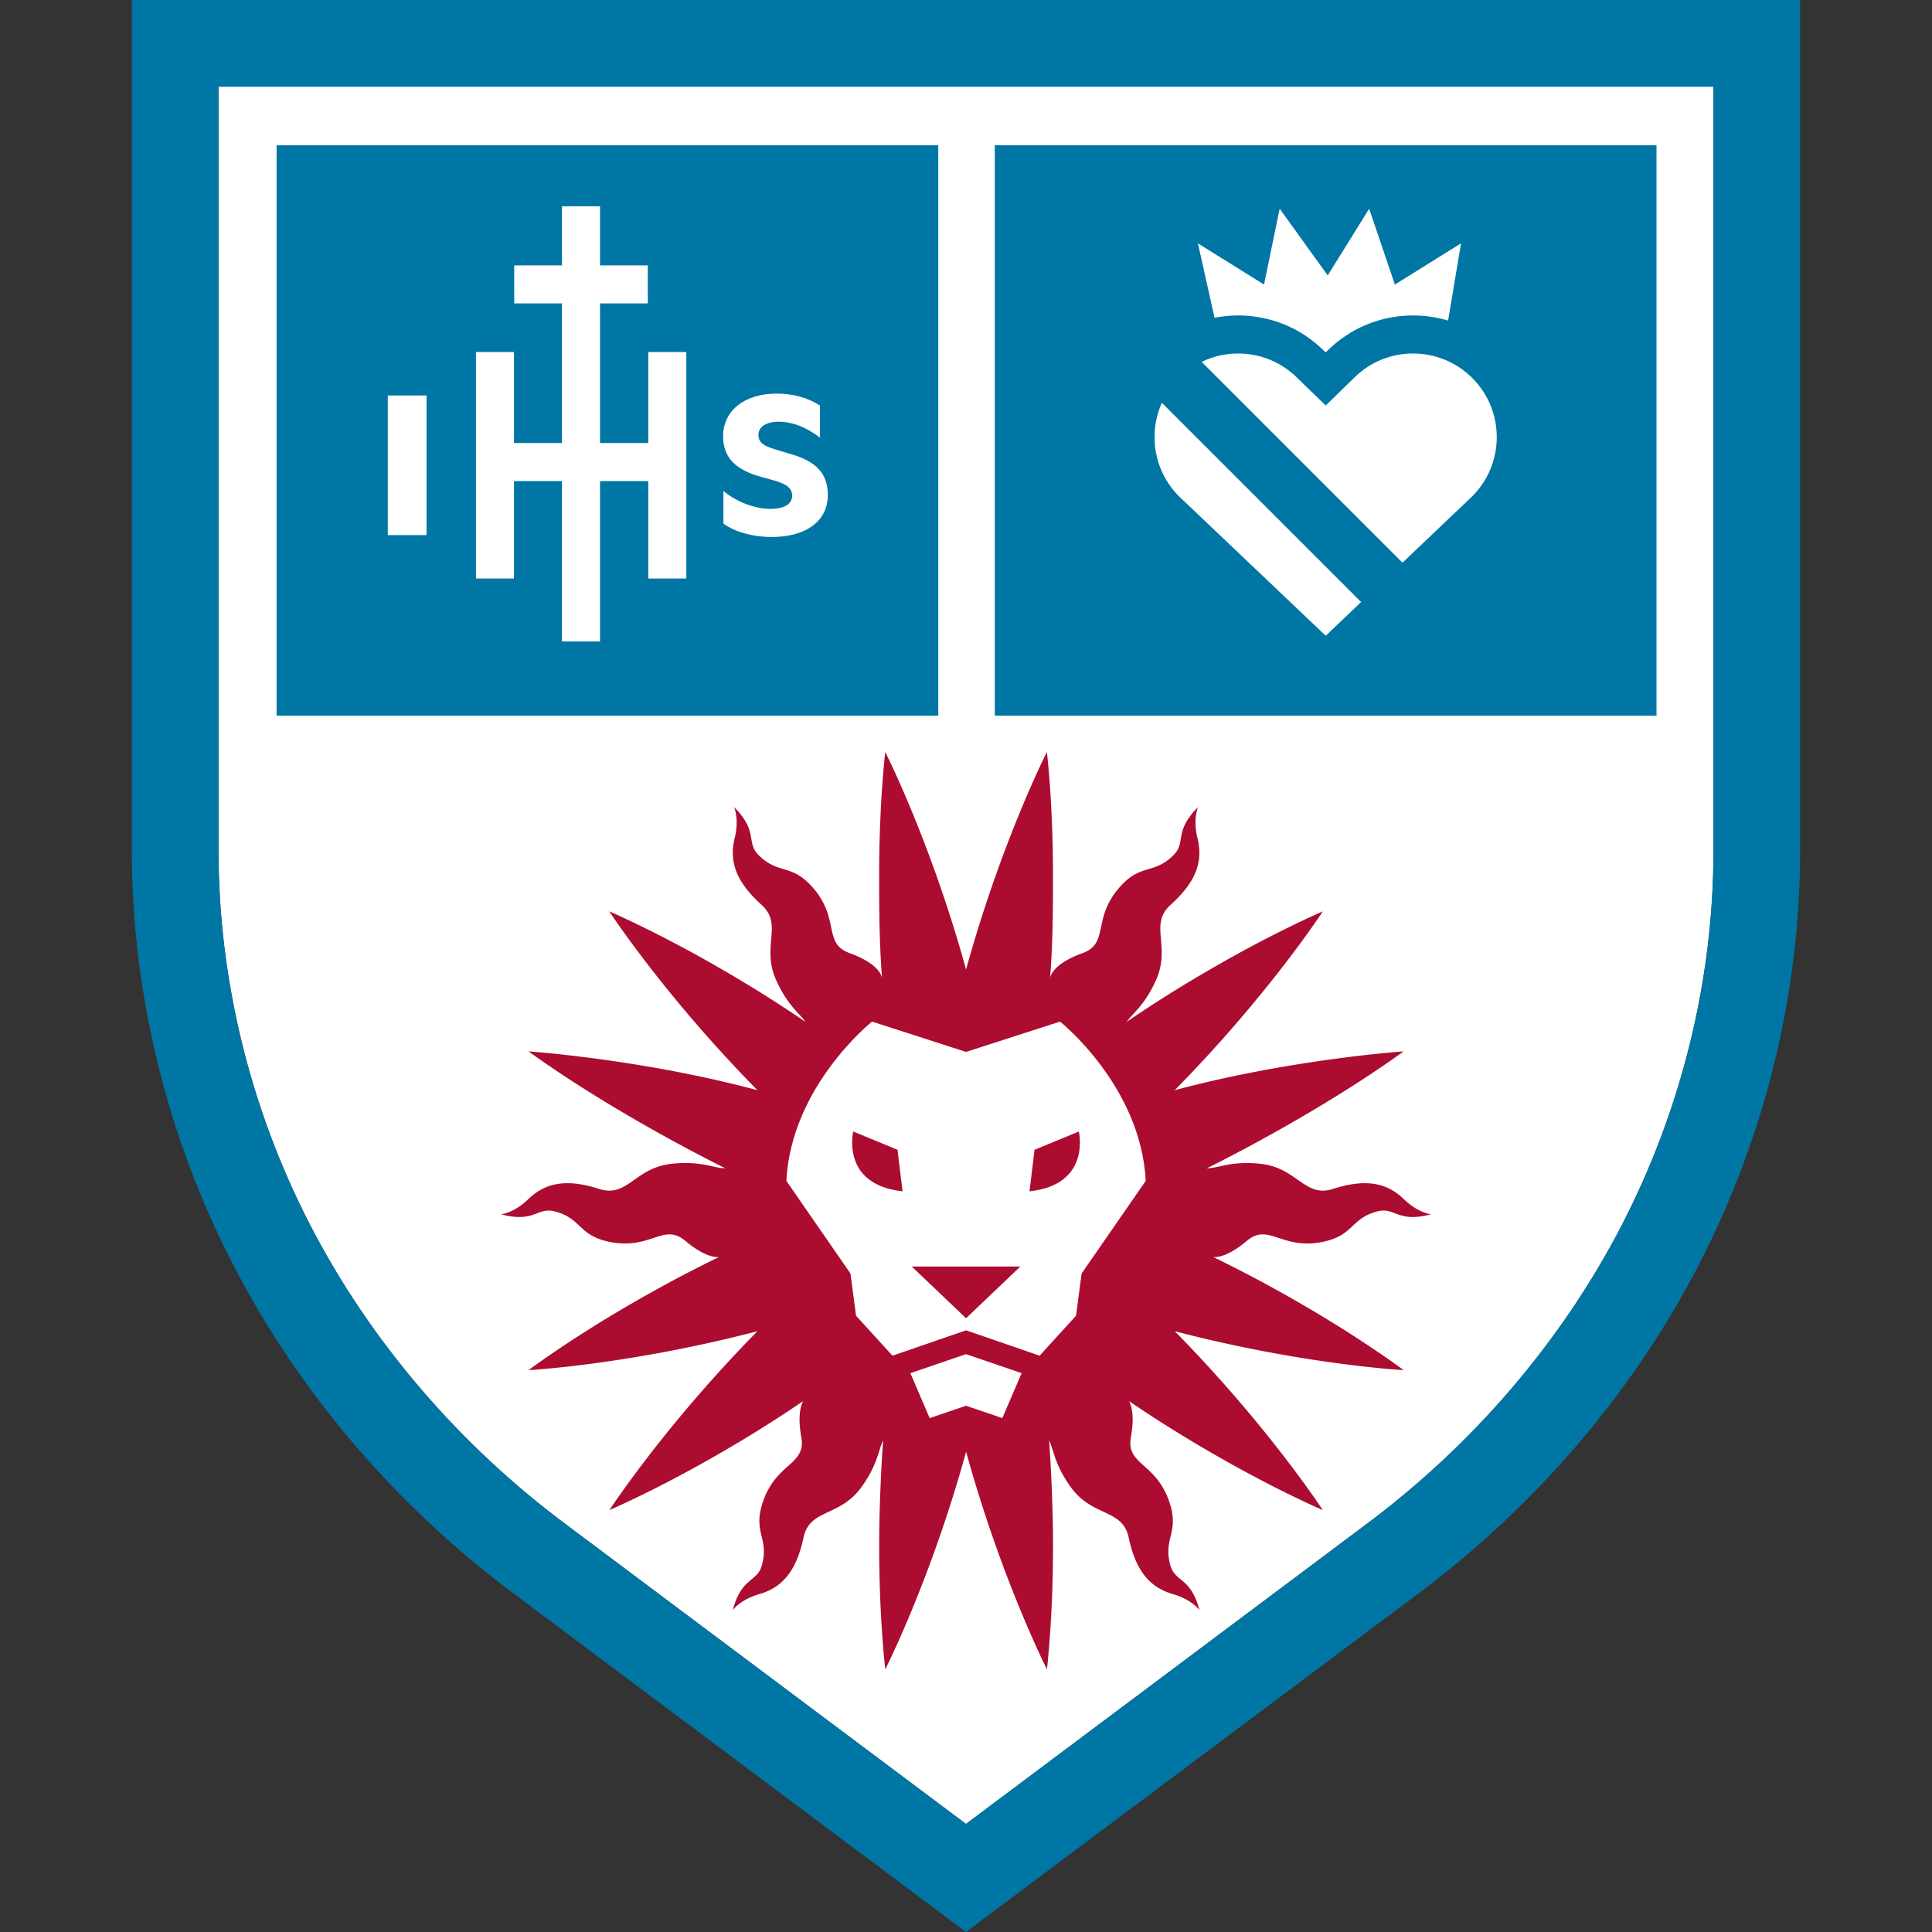
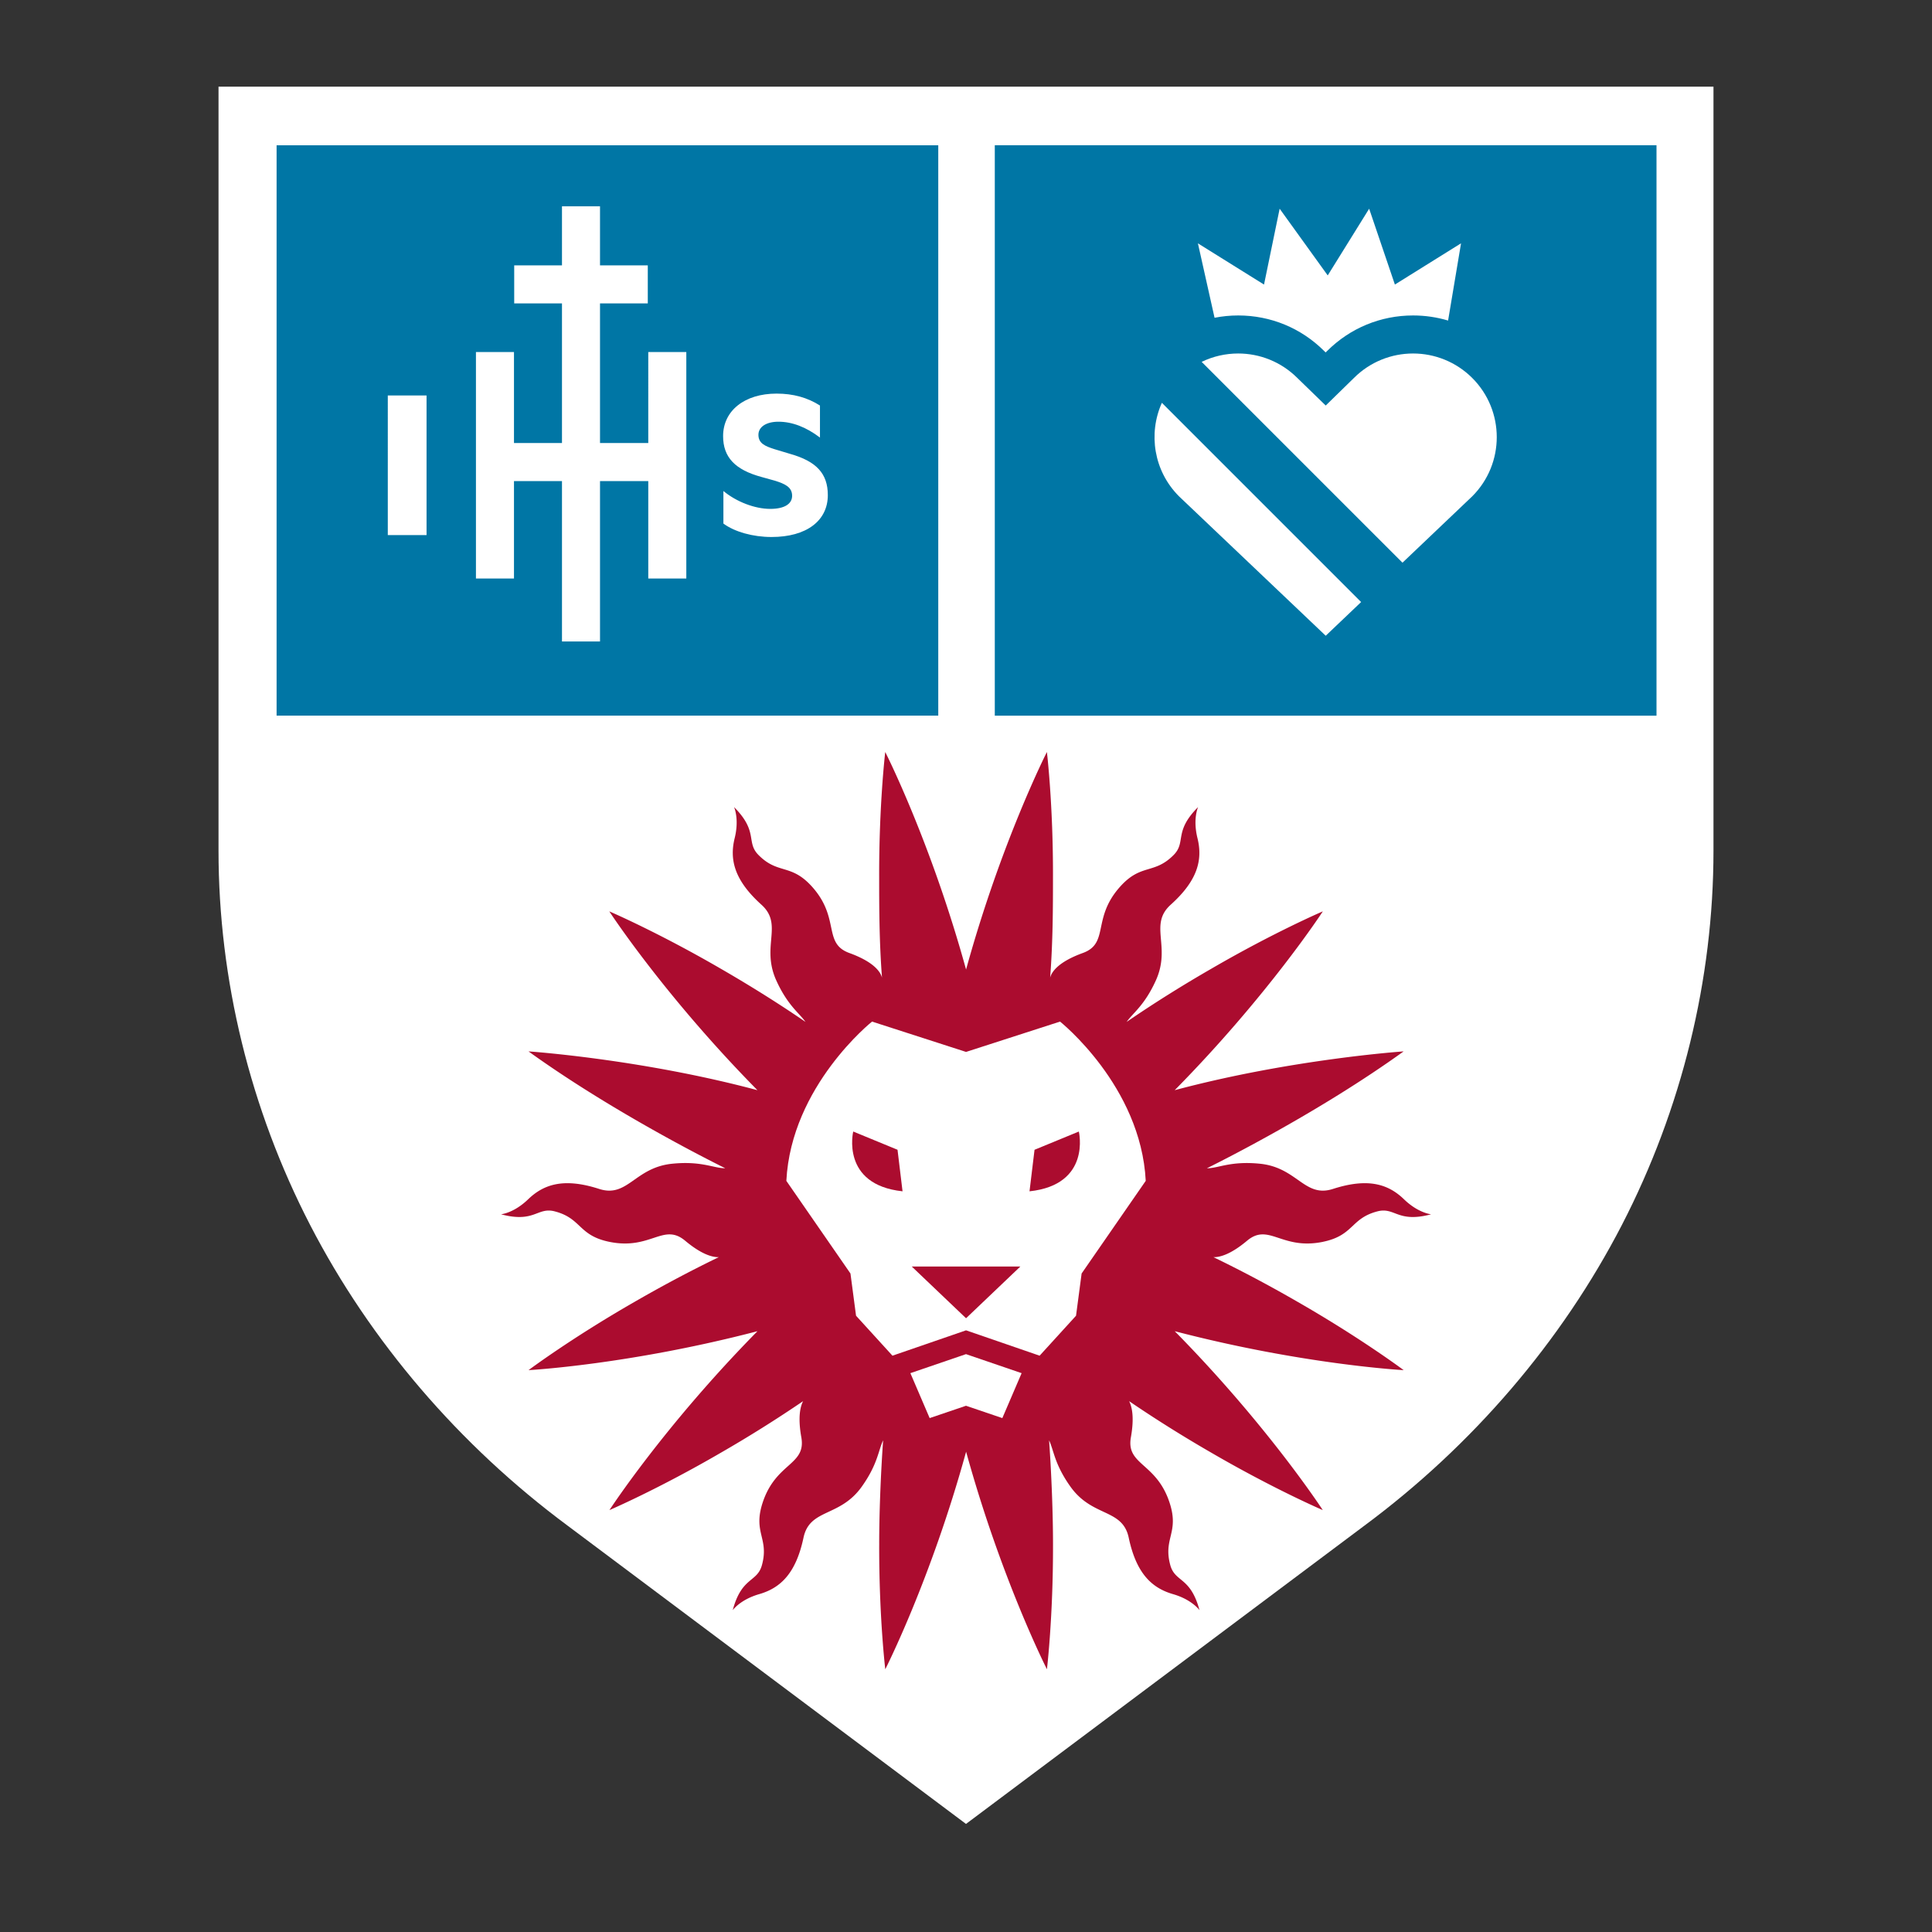
<svg xmlns="http://www.w3.org/2000/svg" id="Layer_1" viewBox="0 0 512 512">
  <rect x="0" y="0" width="512" height="512" fill="#333333" stroke="none" />
  <defs>
    <style>.cls-1{fill:#fff}.cls-3{fill:#0076a5}</style>
  </defs>
  <path class="cls-1" d="M454.09 22.96v202.47c0 34.14-8.4 68.45-24.28 99.21-15.93 30.83-39.52 58.39-68.24 79.68L256 483.36l-105.57-79.04c-28.71-21.29-52.31-48.85-68.24-79.68-15.89-30.76-24.28-65.07-24.28-99.21V22.96h396.18Z" />
-   <path class="cls-3" d="M477.05 0v225.43c0 37.8-9.29 75.74-26.85 109.75-17.52 33.93-43.44 64.22-74.96 87.59L255.99 512l-119.25-89.23c-31.51-23.37-57.43-53.66-74.95-87.59-17.56-34.01-26.85-71.95-26.85-109.75V0h442.1Zm-22.96 225.43V22.96H57.91v202.47c0 34.14 8.4 68.45 24.28 99.21 15.93 30.83 39.52 58.39 68.24 79.68L256 483.36l105.57-79.04c28.71-21.29 52.31-48.85 68.24-79.68 15.89-30.76 24.28-65.07 24.28-99.21" />
  <path class="cls-3" d="M248.65 38.5H73.3v151.15h175.35V38.5ZM113.04 141.81h-10.27V104.8h10.27v37.01Zm68.84 11.51H171.8v-25.83h-12.79V170h-10.08v-42.51h-12.72v25.83h-10.08V93.29h10.08v24.11h12.72V80.41h-12.66V70.33h12.66V54.67h10.08v15.66h12.66v10.08h-12.66v36.99h12.79V93.29h10.08v60.03Zm22.58-11.01c-4.91 0-9.78-1.36-12.75-3.56v-8.63c3.43 2.85 8.32 4.74 12.42 4.74 3.68 0 5.79-1.27 5.79-3.47 0-2.33-1.93-3.15-4.46-3.97l-3.56-.99c-7.11-1.91-10.27-5.26-10.27-10.86 0-6.73 5.69-11.26 14.16-11.26 4.41 0 8.18 1.04 11.51 3.16v8.49c-3.67-2.78-7.37-4.2-11.01-4.2-3.22 0-5.3 1.37-5.3 3.47 0 2.26 1.74 3 4.21 3.79l4.15 1.25c7.03 1.98 10.03 5.25 10.03 10.94 0 6.84-5.71 11.1-14.9 11.1M438.99 38.49H263.63v151.17h175.36V38.49ZM334.98 75.41l4.14-20.1 12.74 17.68 10.98-17.68 6.82 20.1 17.53-10.93-3.43 20.47c-2.97-.89-6.09-1.35-9.28-1.35-8.6 0-16.68 3.34-22.77 9.41l-.4.39-.42-.41c-6.09-6.06-14.16-9.39-22.75-9.39-2.13 0-4.23.21-6.27.61l-4.41-19.72 17.53 10.93Zm16.35 93.07-38.88-36.95c-6.7-6.7-8.21-16.62-4.54-24.78l52.8 52.8-9.38 8.93Zm38.83-36.95-18.49 17.59-53.22-53.22c3.05-1.48 6.36-2.22 9.68-2.22 5.68 0 11.35 2.17 15.68 6.49l7.52 7.3 7.47-7.3c4.33-4.33 10.01-6.49 15.68-6.49s11.35 2.17 15.68 6.49c8.66 8.66 8.66 22.7 0 31.36" />
  <path d="M350.65 329.08c8.18-1.71 7.24-6.18 14.36-8.05 4.7-1.23 5.28 3.15 14.25.77 0 0-3.38-.3-7.19-3.98-4.24-4.1-9.64-5.7-18.82-2.74-7.56 2.43-9.42-5.67-19.35-6.68-7.83-.79-11.08 1.24-14.05 1.2 4.15-2.06 29.94-14.99 52.13-30.97 0 0-29.69 2.01-60.67 10.28 24.76-25.11 39.26-47.39 39.26-47.39s-12.85 5.49-29.58 15.22c-6.91 3.98-14.55 8.69-22.41 14.07 1.61-2.32 4.73-4.35 7.73-10.97 4.12-9.09-1.95-14.77 3.95-20.09 7.17-6.45 8.5-11.91 7.08-17.65-1.27-5.14.17-8.22.17-8.22-6.56 6.56-3.07 9.26-6.49 12.71-5.19 5.22-8.59 2.16-14.17 8.38-7.56 8.41-2.79 15.01-9.91 17.59-6.74 2.45-8.3 5.17-8.64 6.53.73-9.51.75-18.61.75-26.58.06-19.35-1.61-33.22-1.61-33.22s-12.06 23.67-21.42 57.65c-9.37-33.97-21.42-57.65-21.42-57.65s-1.66 13.87-1.61 33.22c0 7.98.02 17.08.75 26.58-.34-1.36-1.9-4.08-8.64-6.53-7.12-2.58-2.36-9.19-9.91-17.59-5.59-6.21-8.99-3.16-14.17-8.38-3.42-3.45.07-6.14-6.49-12.71 0 0 1.44 3.08.17 8.22-1.42 5.73-.08 11.19 7.08 17.65 5.9 5.32-.17 10.99 3.95 20.09 3 6.62 6.12 8.66 7.73 10.97-7.86-5.38-15.5-10.08-22.41-14.07-16.74-9.72-29.58-15.22-29.58-15.22s14.5 22.28 39.26 47.39c-30.98-8.28-60.67-10.28-60.67-10.28 22.19 15.97 47.98 28.91 52.13 30.96-2.97.05-6.23-1.98-14.05-1.19-9.93 1-11.79 9.11-19.35 6.68-9.18-2.96-14.57-1.36-18.82 2.74-3.81 3.68-7.19 3.98-7.19 3.98 8.97 2.38 9.55-2 14.25-.77 7.12 1.86 6.19 6.34 14.36 8.05 11.07 2.31 14.38-5.13 20.19-.27 4.35 3.64 7.22 4.39 8.9 4.35-8.22 3.98-15.79 8.08-22.44 11.92-16.79 9.64-27.97 18.02-27.97 18.02s26.54-1.42 60.67-10.32c-24.75 25.12-39.23 47.41-39.23 47.41s12.84-5.5 29.57-15.23a341.02 341.02 0 0 0 21.75-13.64c-.79 1.53-1.4 4.37-.47 9.57 1.33 7.46-6.77 6.64-10.27 17.39-2.58 7.95 1.77 9.36-.16 16.46-1.27 4.69-5.35 3.02-7.75 11.98 0 0 1.94-2.79 7.03-4.26 5.67-1.64 9.73-5.53 11.73-14.97 1.65-7.77 9.6-5.35 15.41-13.47 4.3-6.01 4.43-9.75 5.69-12.31-.66 9.2-1.05 19.87-1.04 27.43-.06 19.36 1.61 33.23 1.61 33.23s12.06-23.67 21.42-57.65c9.37 33.97 21.42 57.65 21.42 57.65s1.66-13.87 1.61-33.23c0-7.56-.38-18.23-1.04-27.43 1.25 2.56 1.39 6.3 5.69 12.31 5.81 8.12 13.76 5.7 15.41 13.47 2 9.44 6.06 13.32 11.73 14.97 5.09 1.47 7.03 4.26 7.03 4.26-2.39-8.97-6.48-7.29-7.75-11.98-1.92-7.1 2.43-8.52-.16-16.46-3.49-10.75-11.6-9.93-10.27-17.39.93-5.2.31-8.04-.47-9.57 7.63 5.2 15.04 9.77 21.75 13.64 16.73 9.73 29.57 15.23 29.57 15.23s-14.49-22.29-39.23-47.41c34.12 8.9 60.67 10.32 60.67 10.32s-11.18-8.38-27.97-18.02c-6.64-3.84-14.22-7.94-22.44-11.92 1.68.04 4.56-.71 8.9-4.35 5.81-4.86 9.13 2.58 20.19.27" style="fill:#ab0c2f" />
  <path class="cls-1" d="m270.74 363.9-5.11 11.91-9.63-3.27-9.63 3.27-5.11-11.91 14.74-5.04 14.74 5.04Zm32.89-50.96-16.99 24.55-1.48 11.19-9.65 10.59-19.5-6.72-19.5 6.72-9.65-10.59-1.48-11.19-16.99-24.55c1.28-25.16 22.71-42.21 22.71-42.21l24.91 8.04 24.91-8.04s21.43 17.05 22.71 42.21m-33.24 22.7h-28.77l14.39 13.71 14.39-13.71Zm-44.28-35.77s-3.39 14.07 13.07 15.84l-1.33-11.01-11.73-4.83Zm48.05 4.83-1.33 11.01c16.45-1.76 13.07-15.84 13.07-15.84l-11.73 4.83Z" />
</svg>